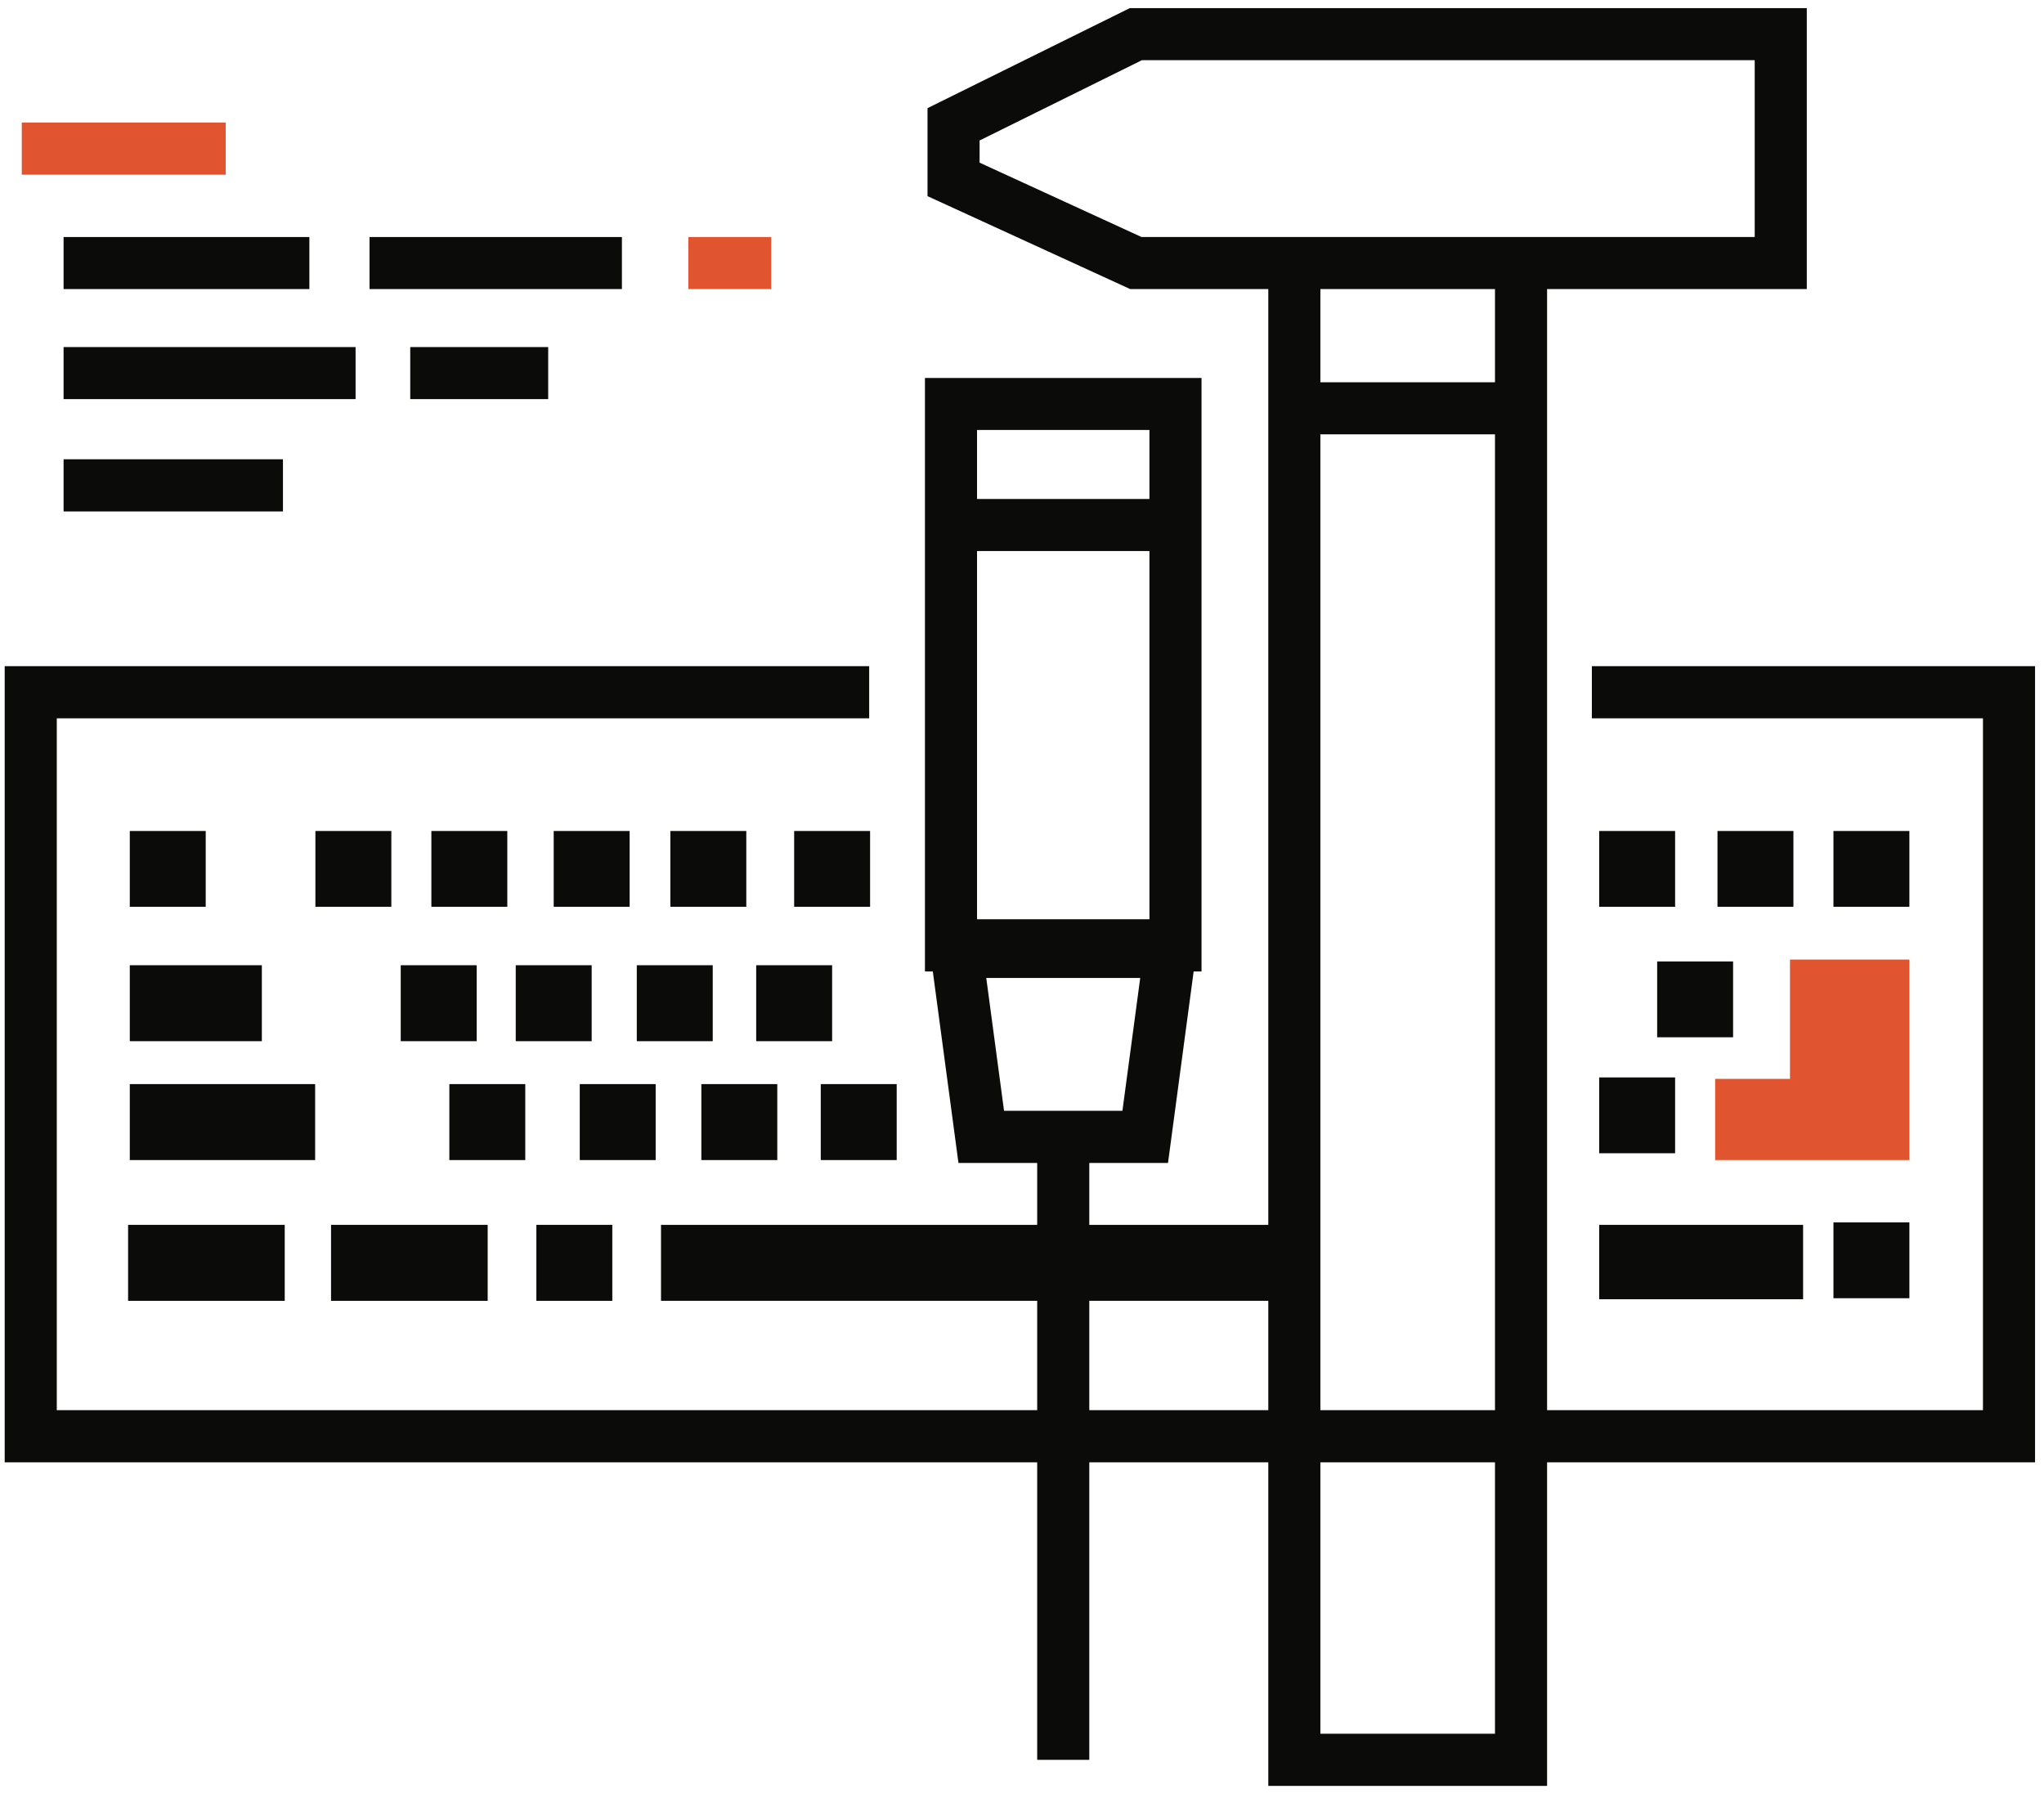
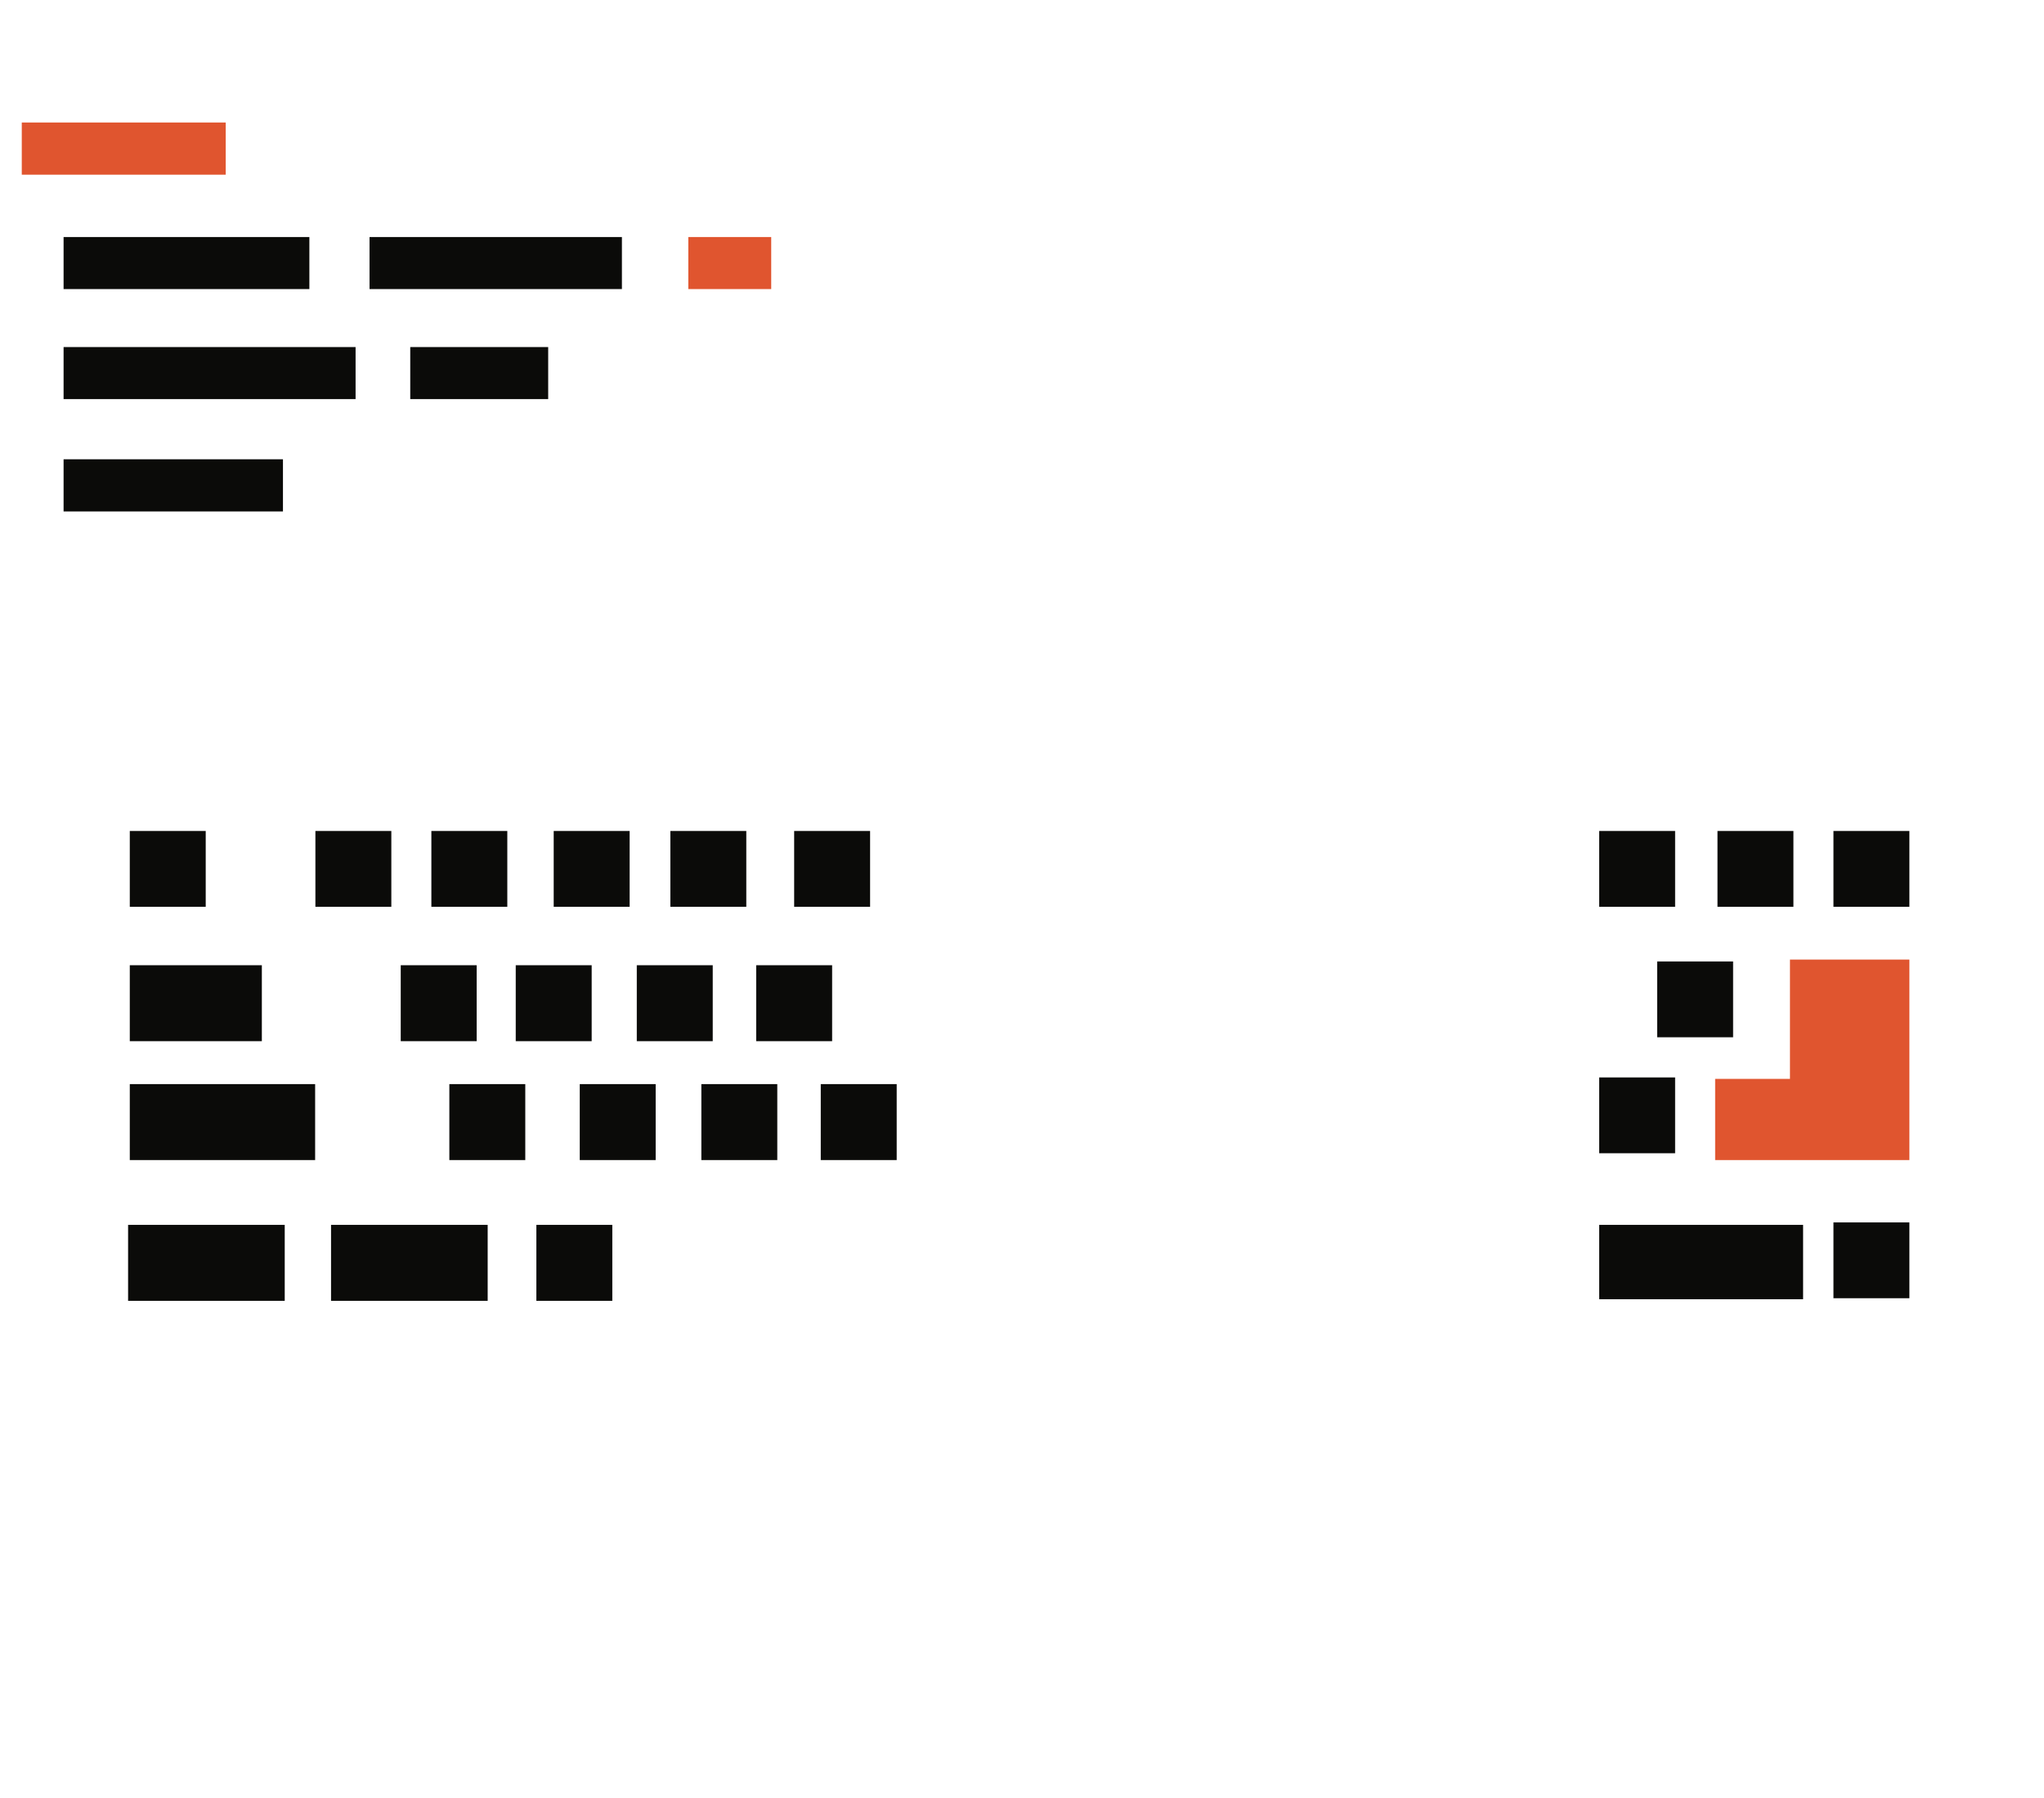
<svg xmlns="http://www.w3.org/2000/svg" width="141px" height="124px" viewBox="0 0 141 124" version="1.1">
  <title>vols</title>
  <desc>Created with Sketch.</desc>
  <defs />
  <g id="Page-1" stroke="none" stroke-width="1" fill="none" fill-rule="evenodd">
    <g id="vols">
      <polygon id="Fill-571" fill="#0B0B09" points="22.836 89.73 33.641 89.73 33.641 84.49 22.836 84.49" />
      <polygon id="Fill-572" fill="#0B0B09" points="29.757 62.55 34.995 62.55 34.995 57.32 29.757 57.32" />
      <polygon id="Fill-573" fill="#0B0B09" points="27.644 71.82 32.882 71.82 32.882 66.58 27.644 66.58" />
      <polygon id="Fill-574" fill="#0B0B09" points="21.757 62.55 26.995 62.55 26.995 57.32 21.757 57.32" />
      <polygon id="Fill-575" fill="#0B0B09" points="25.491 19.94 42.901 19.94 42.901 16.35 25.491 16.35" />
      <polygon id="Fill-576" fill="#E0552F" points="47.481 19.94 53.2 19.94 53.2 16.35 47.481 16.35" />
      <polygon id="Fill-577" fill="#0B0B09" points="54.783 62.55 60.021 62.55 60.021 57.32 54.783 57.32" />
      <polygon id="Fill-578" fill="#0B0B09" points="56.618 80.02 61.856 80.02 61.856 74.78 56.618 74.78" />
      <polygon id="Fill-579" fill="#0B0B09" points="35.577 71.82 40.815 71.82 40.815 66.58 35.577 66.58" />
      <polygon id="Fill-580" fill="#0B0B09" points="38.196 62.55 43.434 62.55 43.434 57.32 38.196 57.32" />
      <polygon id="Fill-581" fill="#0B0B09" points="43.927 71.82 49.166 71.82 49.166 66.58 43.927 66.58" />
      <polygon id="Fill-582" fill="#0B0B09" points="48.381 80.02 53.619 80.02 53.619 74.78 48.381 74.78" />
      <polygon id="Fill-583" fill="#0B0B09" points="39.993 80.02 45.23 80.02 45.23 74.78 39.993 74.78" />
      <polygon id="Fill-584" fill="#0B0B09" points="30.997 80.02 36.235 80.02 36.235 74.78 30.997 74.78" />
      <polygon id="Fill-585" fill="#0B0B09" points="37 89.73 42.238 89.73 42.238 84.49 37 84.49" />
      <polygon id="Fill-586" fill="#0B0B09" points="52.164 71.82 57.402 71.82 57.402 66.58 52.164 66.58" />
      <polygon id="Fill-587" fill="#0B0B09" points="28.3 27.53 37.815 27.53 37.815 23.94 28.3 23.94" />
      <polygon id="Fill-588" fill="#0B0B09" points="46.243 62.55 51.481 62.55 51.481 57.32 46.243 57.32" />
      <polygon id="Fill-589" fill="#0B0B09" points="126.476 89.55 131.714 89.55 131.714 84.32 126.476 84.32" />
      <polygon id="Fill-590" fill="#0B0B09" points="114.315 71.55 119.553 71.55 119.553 66.32 114.315 66.32" />
      <polygon id="Fill-591" fill="#0B0B09" points="118.476 62.55 123.714 62.55 123.714 57.32 118.476 57.32" />
      <polyline id="Fill-592" fill="#E0552F" points="123.476 74.42 118.315 74.42 118.315 80.02 131.714 80.02 131.714 66.19 123.476 66.19 123.476 74.42" />
      <polygon id="Fill-593" fill="#0B0B09" points="126.476 62.55 131.714 62.55 131.714 57.32 126.476 57.32" />
      <polygon id="Fill-594" fill="#0B0B09" points="110.315 89.62 124.382 89.62 124.382 84.49 110.315 84.49" />
      <polygon id="Fill-595" fill="#0B0B09" points="110.315 62.55 115.553 62.55 115.553 57.32 110.315 57.32" />
      <polygon id="Fill-596" fill="#0B0B09" points="110.315 79.55 115.553 79.55 115.553 74.32 110.315 74.32" />
      <polygon id="Fill-597" fill="#0B0B09" points="8.953 80.02 21.739 80.02 21.739 74.78 8.953 74.78" />
      <polygon id="Fill-598" fill="#E0552F" points="1.502 12.05 15.571 12.05 15.571 8.45 1.502 8.45" />
      <polygon id="Fill-599" fill="#0B0B09" points="4.386 19.94 21.341 19.94 21.341 16.35 4.386 16.35" />
-       <path d="M87.49,16.35 L78.747,16.35 L67.575,11.22 L67.575,9.69 L78.775,4.15 L121.044,4.15 L121.044,16.35 L87.49,16.35 Z M91.083,26.37 L103.128,26.37 L103.128,19.94 L91.083,19.94 L91.083,26.37 Z M91.083,97.27 L103.128,97.27 L103.128,29.96 L91.083,29.96 L91.083,97.27 Z M91.083,119.59 L103.128,119.59 L103.128,100.87 L91.083,100.87 L91.083,119.59 Z M75.142,97.27 L87.49,97.27 L87.49,89.73 L75.142,89.73 L75.142,97.27 Z M69.261,76.62 L68.035,67.46 L78.655,67.46 L77.428,76.62 L69.261,76.62 Z M67.398,63.41 L79.291,63.41 L79.291,38.01 L67.398,38.01 L67.398,63.41 Z M67.398,34.42 L79.291,34.42 L79.291,29.66 L67.398,29.66 L67.398,34.42 Z M136.789,45.95 L109.81,45.95 L109.81,49.55 L136.789,49.55 L136.789,97.27 L106.722,97.27 L106.722,19.94 L124.637,19.94 L124.637,0.56 L77.935,0.56 L63.982,7.46 L63.982,13.53 L77.963,19.94 L87.49,19.94 L87.49,84.49 L75.142,84.49 L75.142,80.22 L80.572,80.22 L82.341,67.01 L82.884,67.01 L82.884,26.07 L63.805,26.07 L63.805,67.01 L64.348,67.01 L66.117,80.22 L71.548,80.22 L71.548,84.49 L45.598,84.49 L45.598,89.73 L71.548,89.73 L71.548,97.27 L3.917,97.27 L3.917,49.55 L59.958,49.55 L59.958,45.95 L0.324,45.95 L0.324,100.87 L71.548,100.87 L71.548,121.39 L75.142,121.39 L75.142,100.87 L87.49,100.87 L87.49,123.19 L106.722,123.19 L106.722,100.87 L140.382,100.87 L140.382,45.95 L136.789,45.95 L136.789,45.95 Z" id="Fill-600" fill="#0B0B09" />
      <polygon id="Fill-601" fill="#0B0B09" points="4.386 35.28 19.519 35.28 19.519 31.68 4.386 31.68" />
      <polygon id="Fill-602" fill="#0B0B09" points="8.953 62.55 14.191 62.55 14.191 57.32 8.953 57.32" />
      <polygon id="Fill-603" fill="#0B0B09" points="4.386 27.53 24.529 27.53 24.529 23.94 4.386 23.94" />
      <polygon id="Fill-604" fill="#0B0B09" points="8.953 71.82 18.063 71.82 18.063 66.58 8.953 66.58" />
      <polygon id="Fill-605" fill="#0B0B09" points="8.836 89.73 19.641 89.73 19.641 84.49 8.836 84.49" />
    </g>
  </g>
</svg>